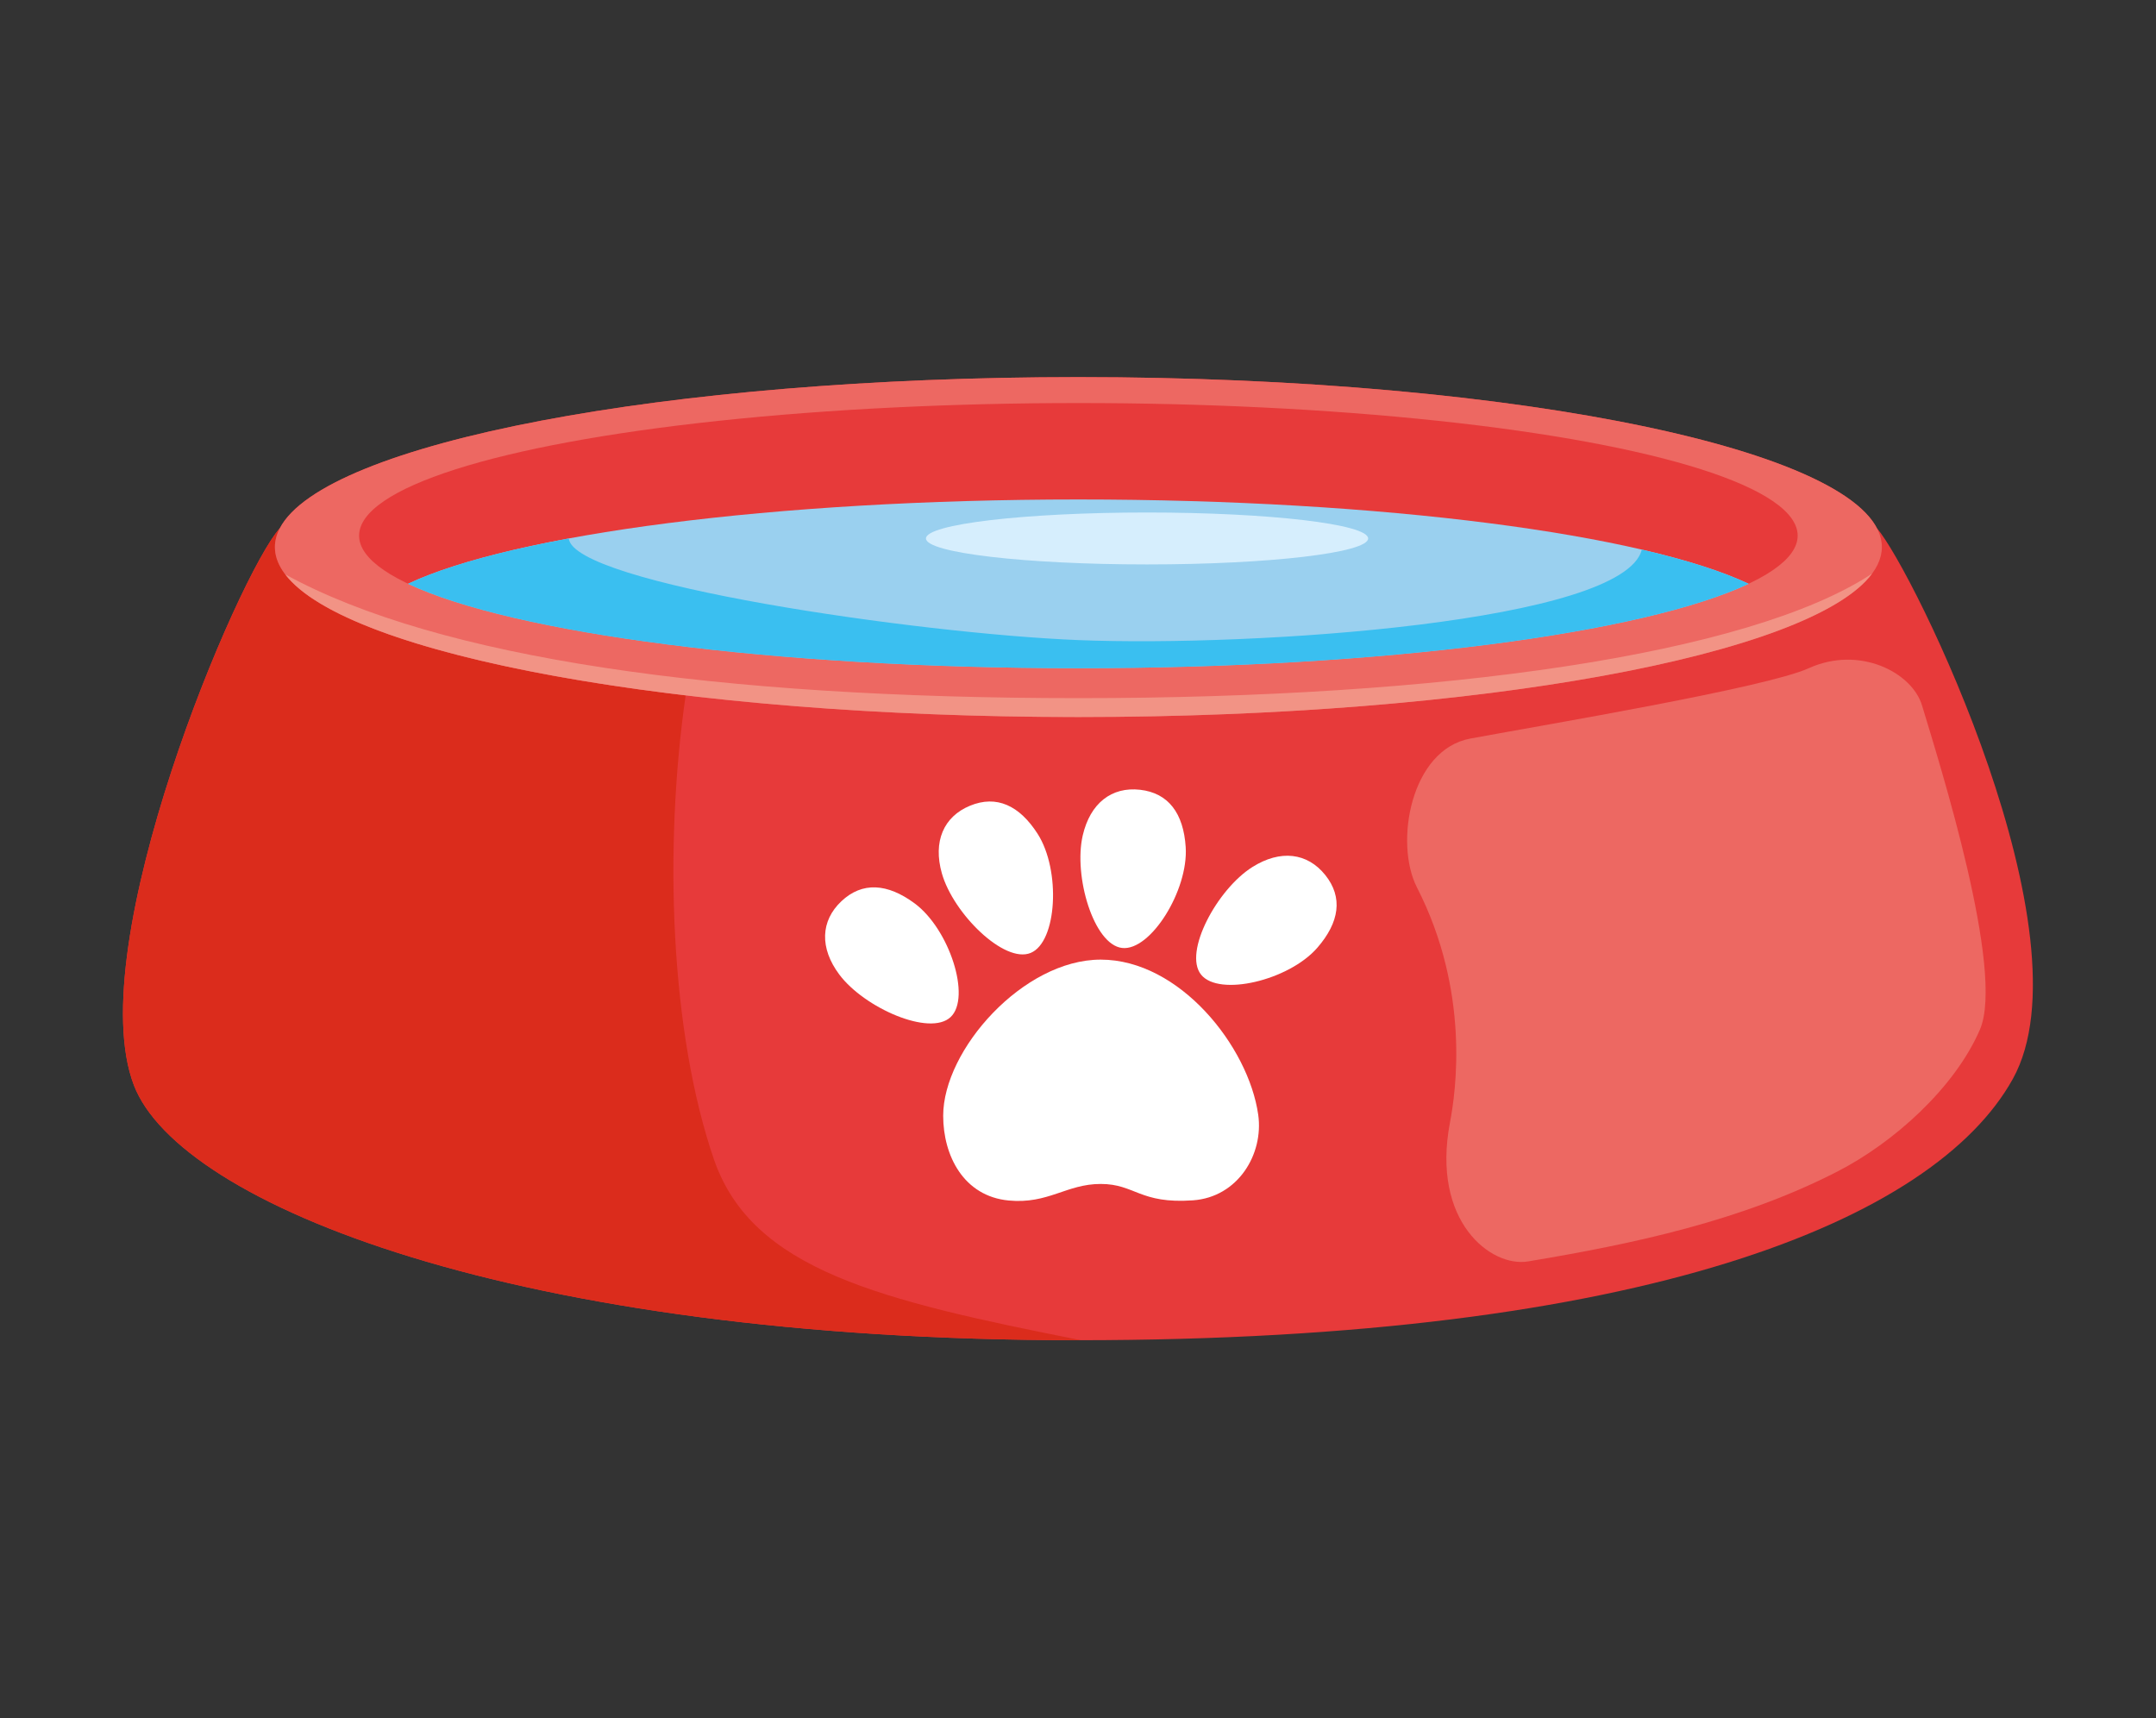
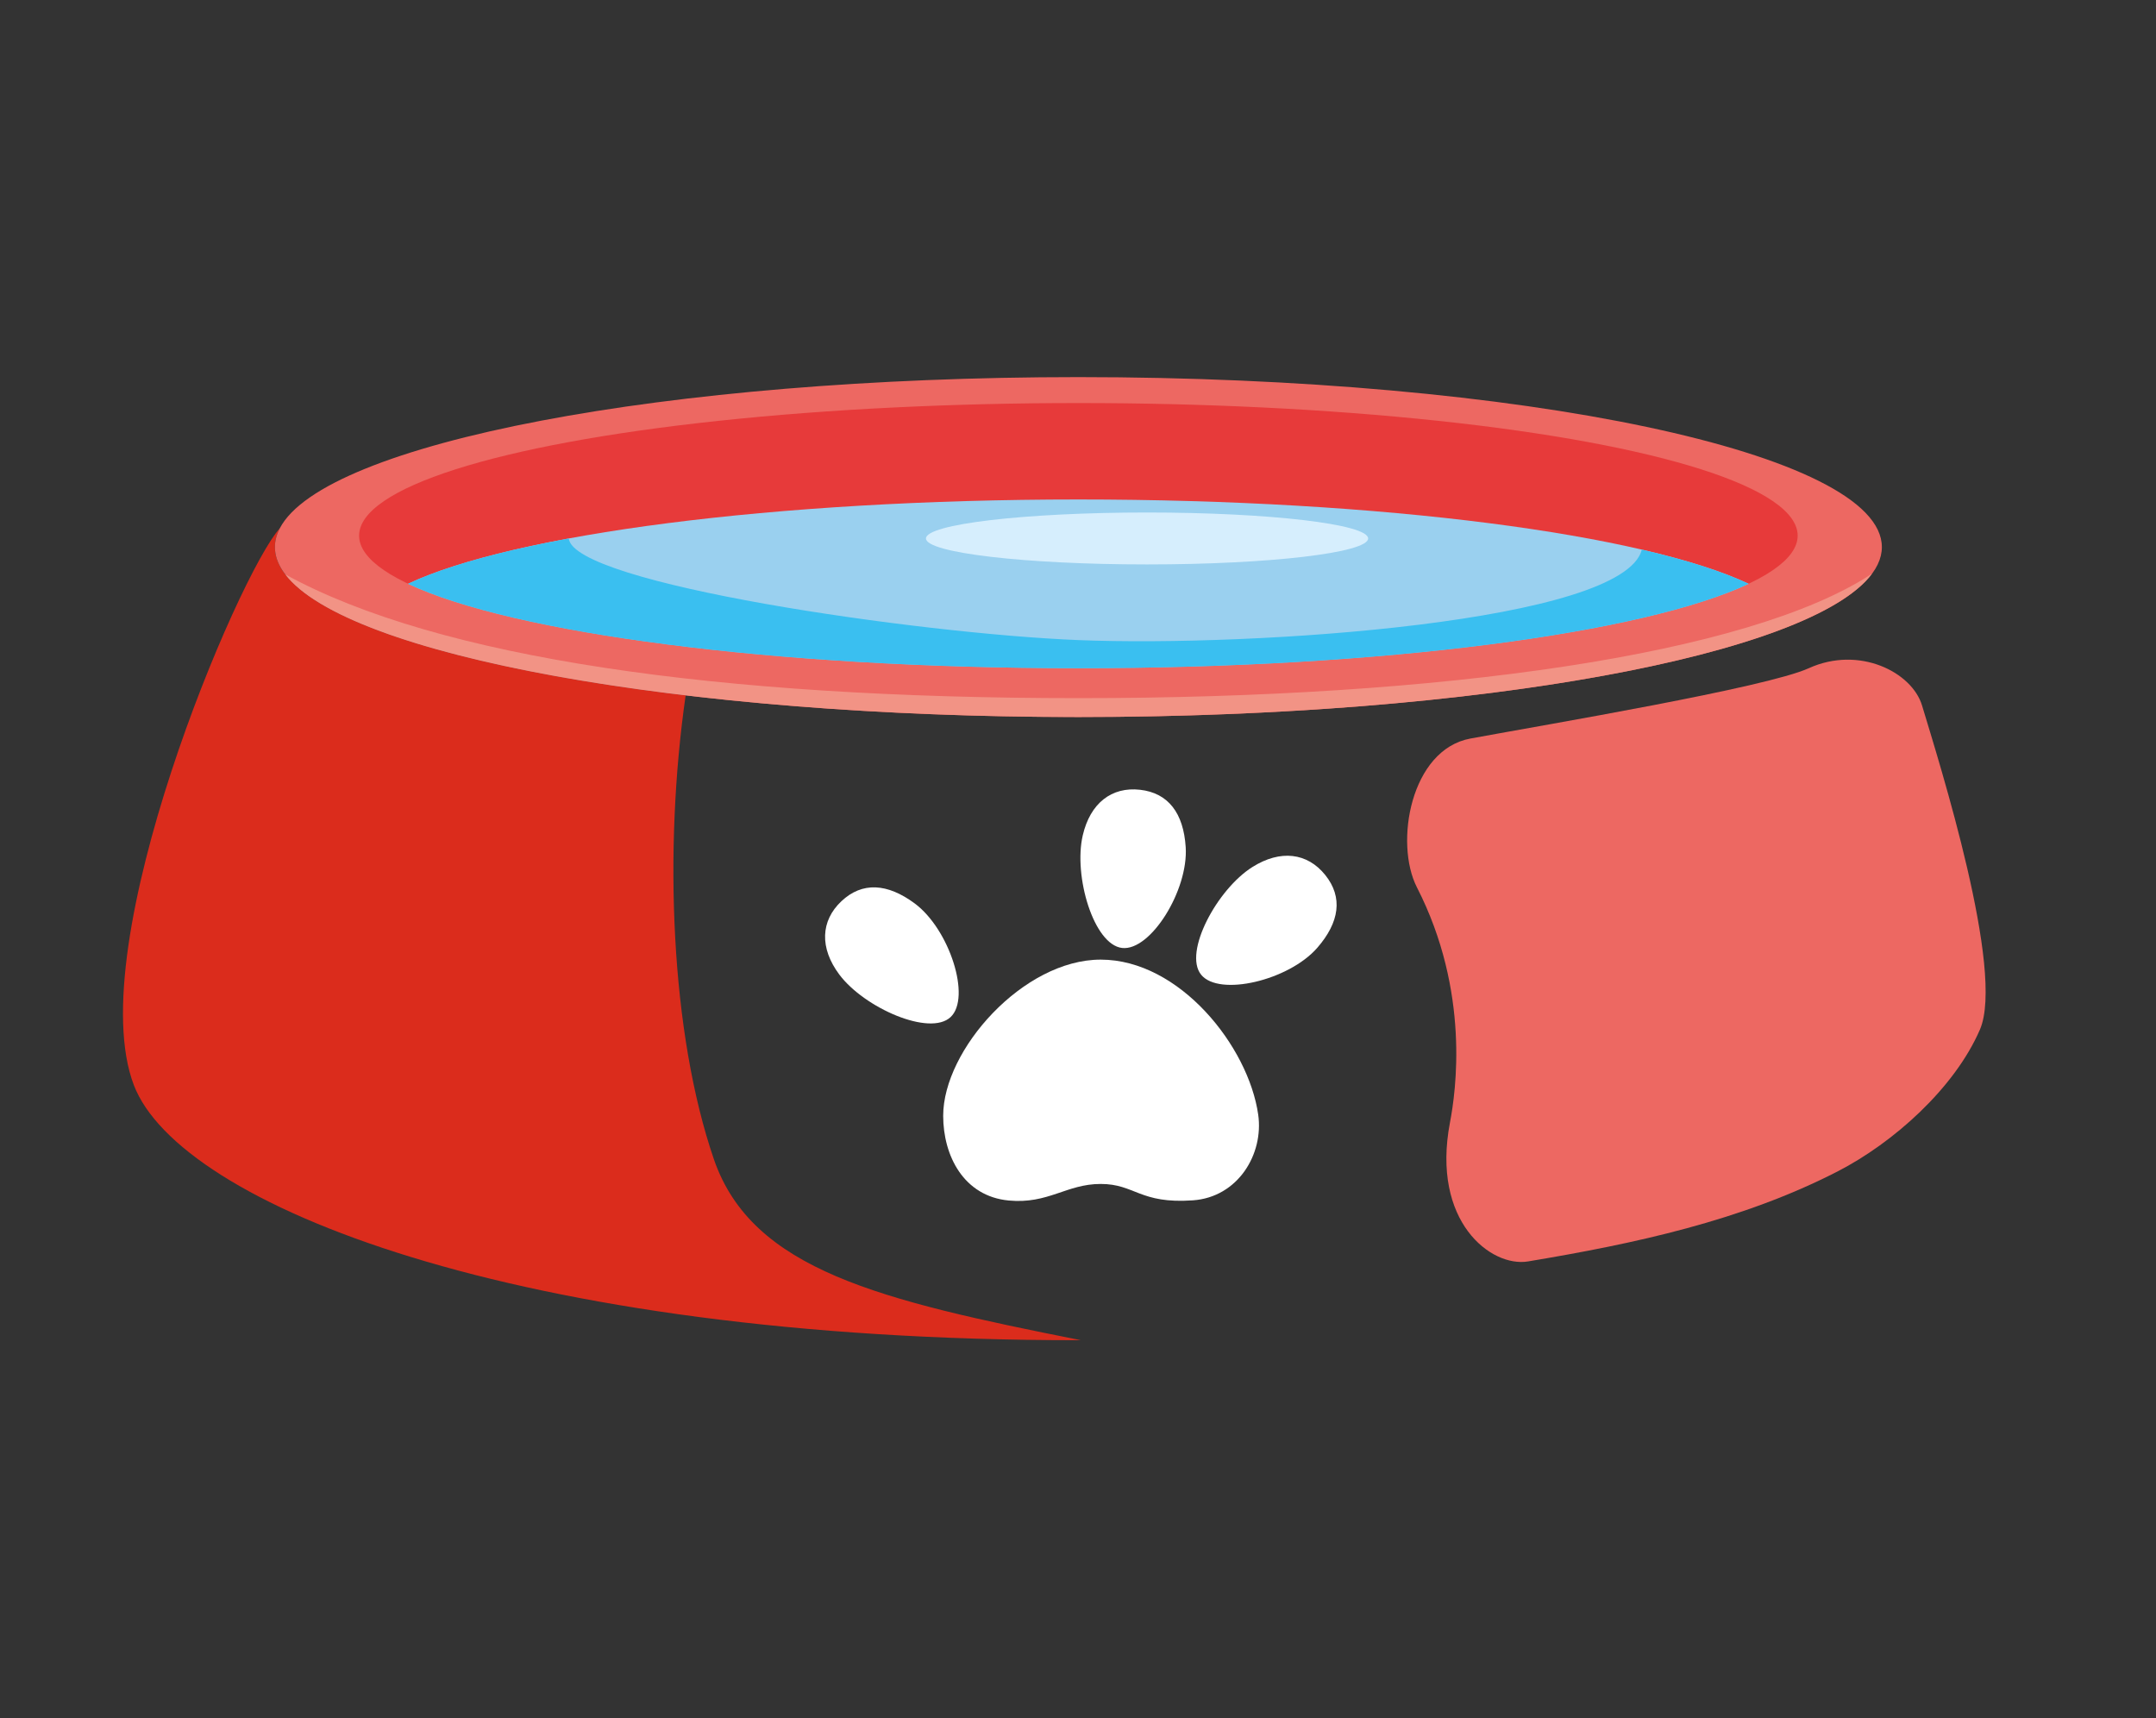
<svg xmlns="http://www.w3.org/2000/svg" version="1.1" id="Capa_1" x="0px" y="0px" viewBox="0 0 2377 1894" style="enable-background:new 0 0 2377 1894;" xml:space="preserve">
  <rect x="0" y="0" width="2377" height="1894" fill="#333333" stroke="none" />
  <g>
-     <path style="fill:#E73A3A;" d="M2069.287,582.301c-48.958-93.685-424.4-166.557-880.368-166.557S357.509,488.615,308.551,582.3   l0,0.001c-45.547,50.318-219.893,460.525-160.907,614.149c50.105,130.492,418.503,281.053,1041.275,281.053   c622.772,0,943.45-131.852,1030.196-287.993C2306.542,1032.139,2109.817,629.139,2069.287,582.301z" />
    <path style="fill:#DB2C1C;" d="M303.082,603.114c0-7.037,1.897-13.98,5.47-20.816c0,0.001-0.002,0.001-0.002,0.002   c-45.546,50.318-219.892,460.526-160.905,614.149c50.104,130.493,418.502,281.054,1041.275,281.054   c0.921,0,1.802-0.017,2.721-0.018c-221.654-43.932-362.107-77.332-404.396-198.917c-48.07-139.839-55.705-342.386-31.315-511.97   C485.704,734.509,303.082,673.327,303.082,603.114z" />
    <path style="fill:#ED6862;" d="M755.929,766.597c128.034,15.204,275.708,23.885,432.99,23.885   c489.234,0,885.836-83.888,885.836-187.369c0-103.481-396.602-187.37-885.836-187.37c-455.964,0-831.404,72.871-880.367,166.554   c-3.573,6.836-5.47,13.778-5.47,20.816C303.082,673.327,485.704,734.509,755.929,766.597z" />
    <path style="fill:#F29385;" d="M1189.258,769.664c-397.464,0-706.2-43.951-874.681-136.372   c68.243,89.13,433.687,157.191,874.342,157.191c442.081,0,808.49-68.499,875.019-158.056   C1927.895,722.243,1588.359,769.664,1189.258,769.664z" />
    <ellipse style="fill:#E73A3A;" cx="1188.918" cy="590.519" rx="793.005" ry="146.181" />
    <path style="fill:#9AD0EF;" d="M1927.894,643.605c-115.259,54.514-402.669,93.063-739.012,93.063   c-336.25,0-623.752-38.549-739.011-93.063c115.259-54.417,402.762-92.966,739.011-92.966   C1525.225,550.639,1812.635,589.188,1927.894,643.605z" />
    <path style="fill:#3ABFF0;" d="M1810.127,605.904c-19.945,79.913-427.392,107.548-621.209,99.769   c-176.081-7.068-556.659-62.019-561.856-112.049c-76.367,14.118-137.177,31.089-177.19,49.981   c115.258,54.515,402.76,93.064,739.011,93.064c336.342,0,623.752-38.549,739.012-93.064   C1898.891,629.912,1858.967,617.226,1810.127,605.904z" />
    <path style="fill:#D6EEFD;" d="M1508.384,593.623c0,15.81-109.132,28.626-243.753,28.626c-134.622,0-243.754-12.816-243.754-28.626   c0-15.809,109.132-28.625,243.754-28.625C1399.251,564.998,1508.384,577.814,1508.384,593.623z" />
    <path style="fill:#ED6862;" d="M1562.166,978.255c-25.058-48.963-6.94-151.918,58.987-164.062   c86.496-15.934,325.759-56.069,373.003-77.525c55.517-25.213,113.81,4.233,124.913,41.092   c19.436,64.525,91.702,292.946,63.779,357.389c-27.816,64.199-94.879,124.448-157.124,156.4   c-105.76,54.288-223.8,79.578-341.065,99.104c-40.704,6.778-106.878-43.847-86.059-153.145   C1605.055,1203.611,1621.152,1093.512,1562.166,978.255z" />
    <path style="fill:#FFFFFF;" d="M1213.524,1057.928c-85.377,0-173.658,99.406-173.658,172.142c0,44.09,22.615,88.754,72.298,93.422   c43.683,4.104,63.528-18.261,101.359-18.261c37.991,0,42.942,22.23,101.72,18.064c49.607-3.517,78.135-50.906,71.938-94.437   C1376.48,1153.698,1300.533,1057.928,1213.524,1057.928z" />
    <path style="fill:#FFFFFF;" d="M1237.145,1045.074c31.342,3.553,73.2-63.632,70.088-111.219   c-2.436-37.252-18.975-59.631-50.317-63.183c-31.342-3.554-54.952,14.799-63.184,50.316   C1183.352,965.77,1205.802,1041.521,1237.145,1045.074z" />
    <path style="fill:#FFFFFF;" d="M1461.084,964.626c-19.743-24.599-49.429-28.204-80.29-8.793   c-38.913,24.474-76.339,94.055-56.595,118.655c19.743,24.6,96.78,6.398,128.092-29.571   C1476.803,1016.76,1480.828,989.226,1461.084,964.626z" />
-     <path style="fill:#FFFFFF;" d="M1136.324,1050.537c29.164-12.016,33.394-91.061,7.7-131.235   c-20.114-31.45-45.4-43.066-74.565-31.05c-29.164,12.016-40.983,39.485-31.049,74.565   C1050.934,1007.048,1107.159,1062.554,1136.324,1050.537z" />
    <path style="fill:#FFFFFF;" d="M1008.384,995.917c-30.019-22.193-57.786-24.014-80.735-2.375   c-22.951,21.639-24.181,51.517-2.375,80.737c27.494,36.841,99.834,68.609,122.783,46.97   C1071.009,1099.61,1046.732,1024.266,1008.384,995.917z" />
  </g>
</svg>